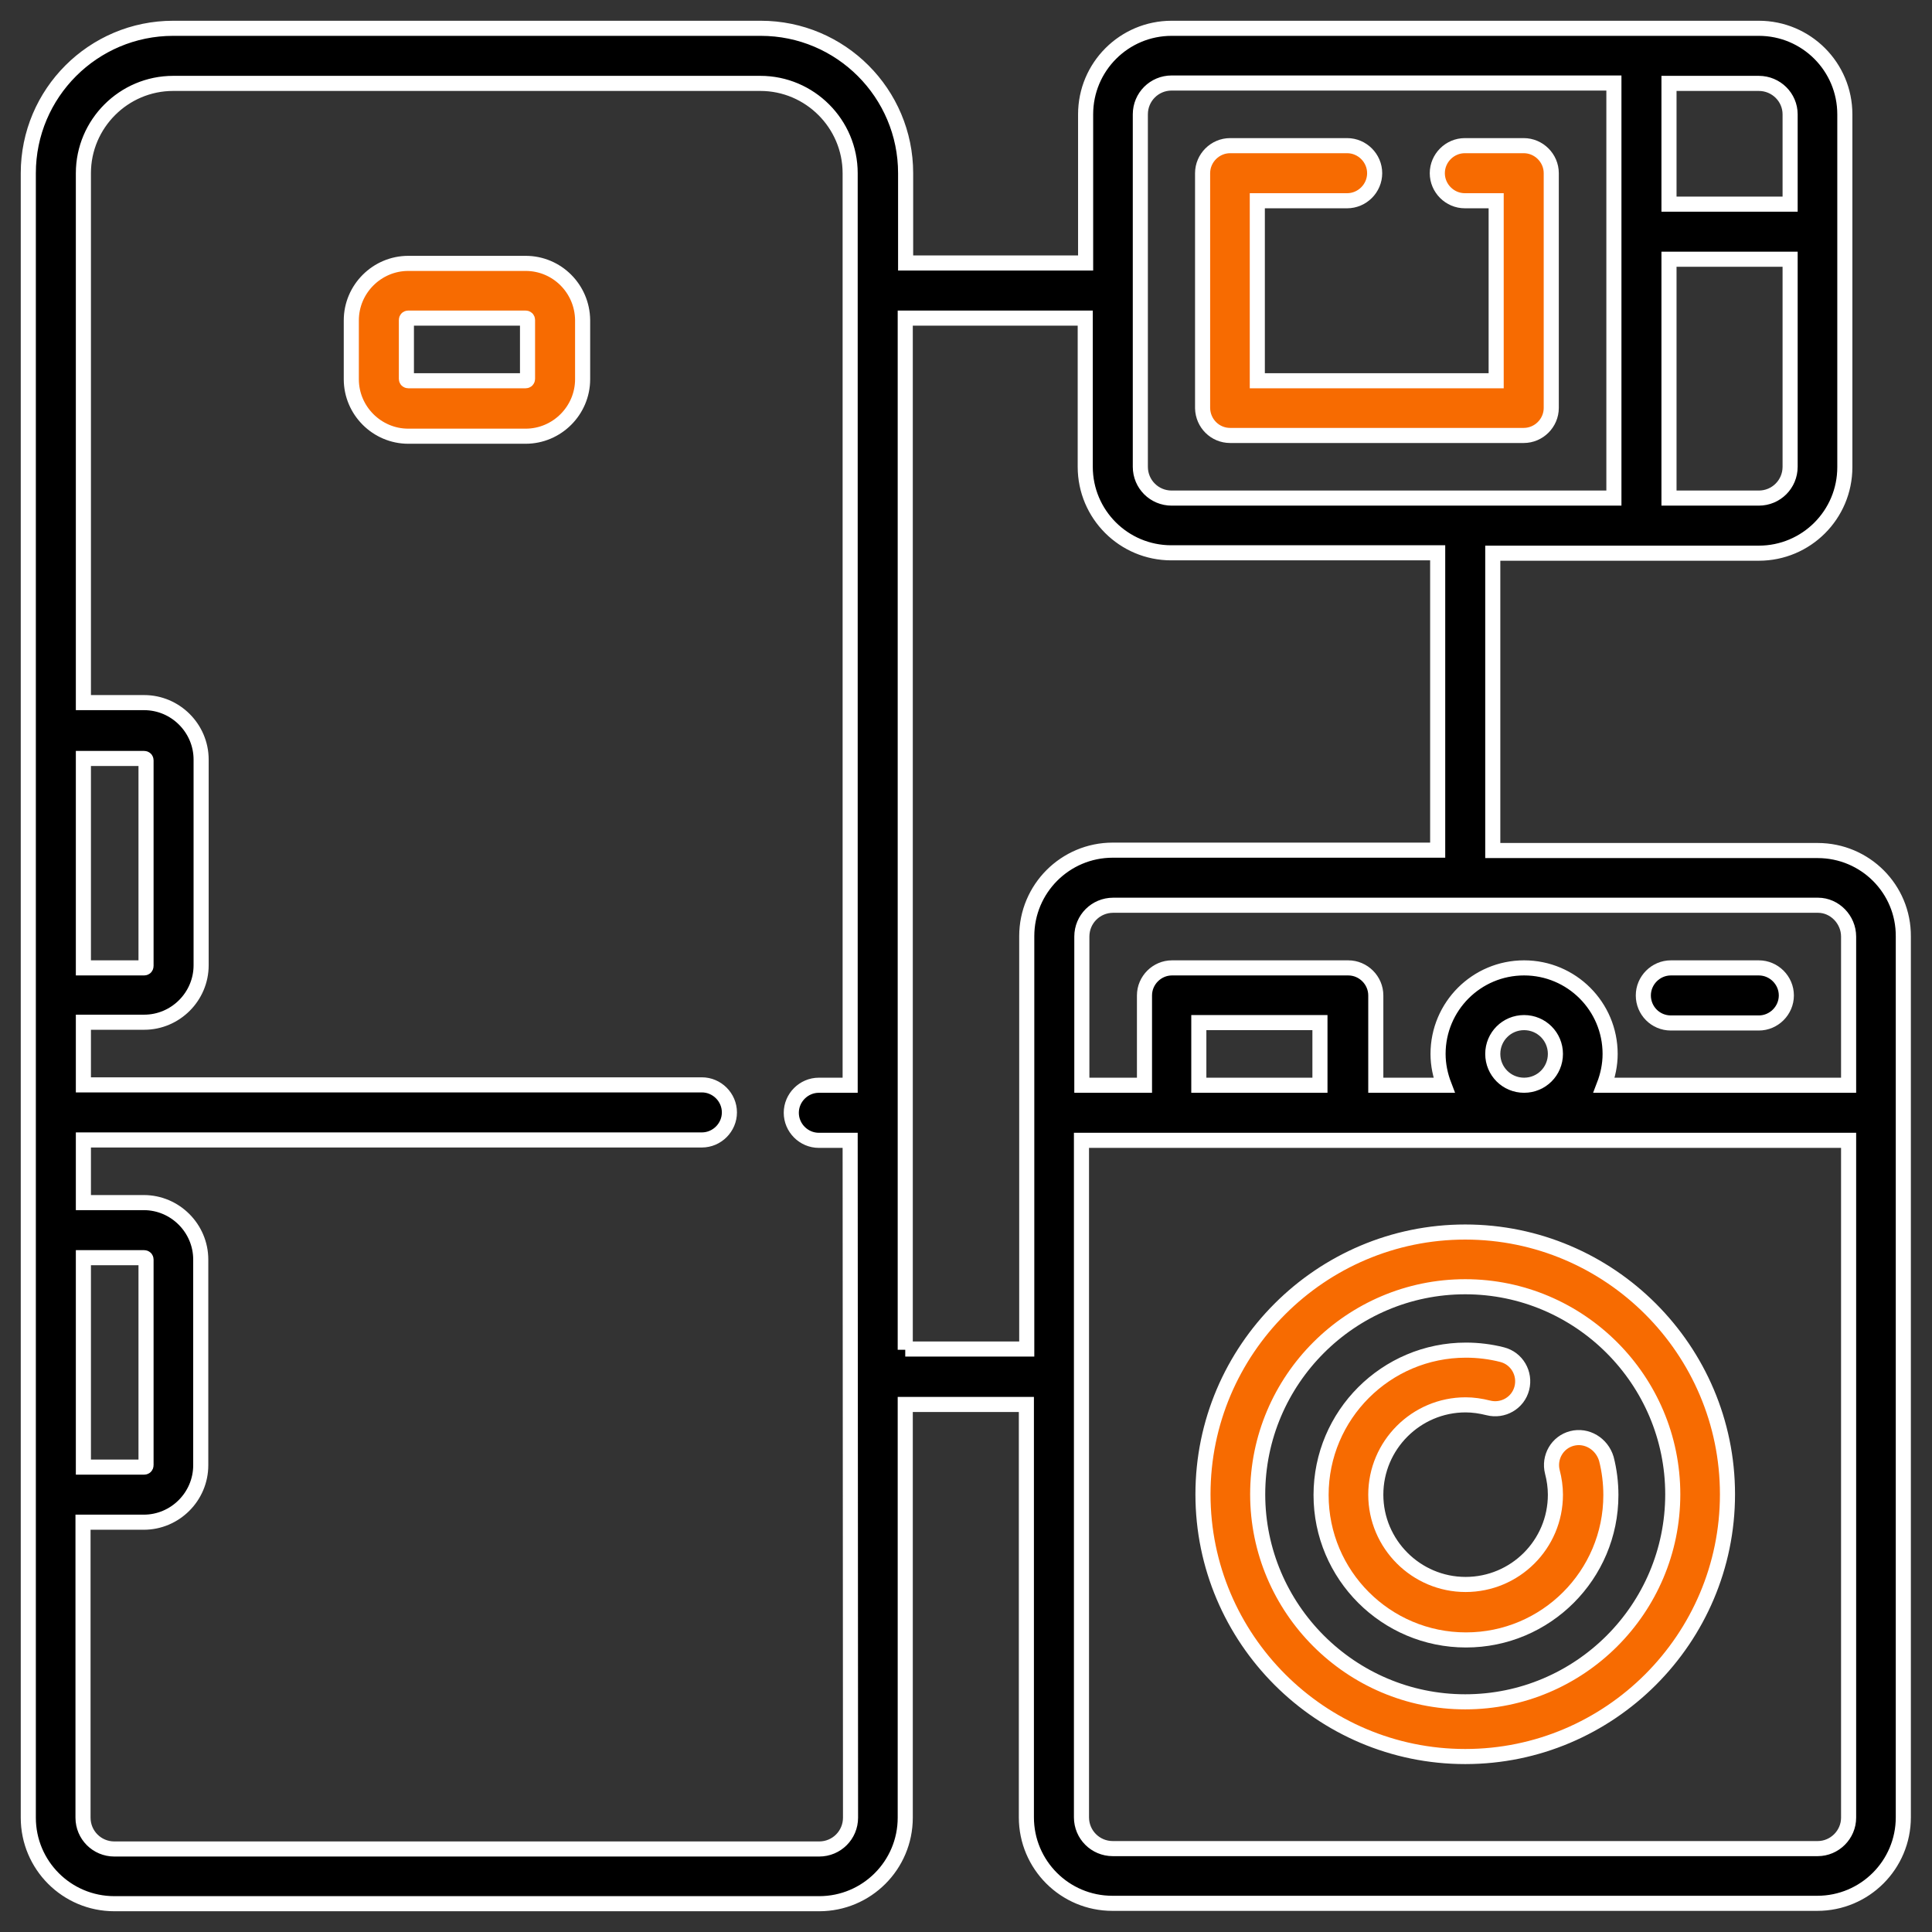
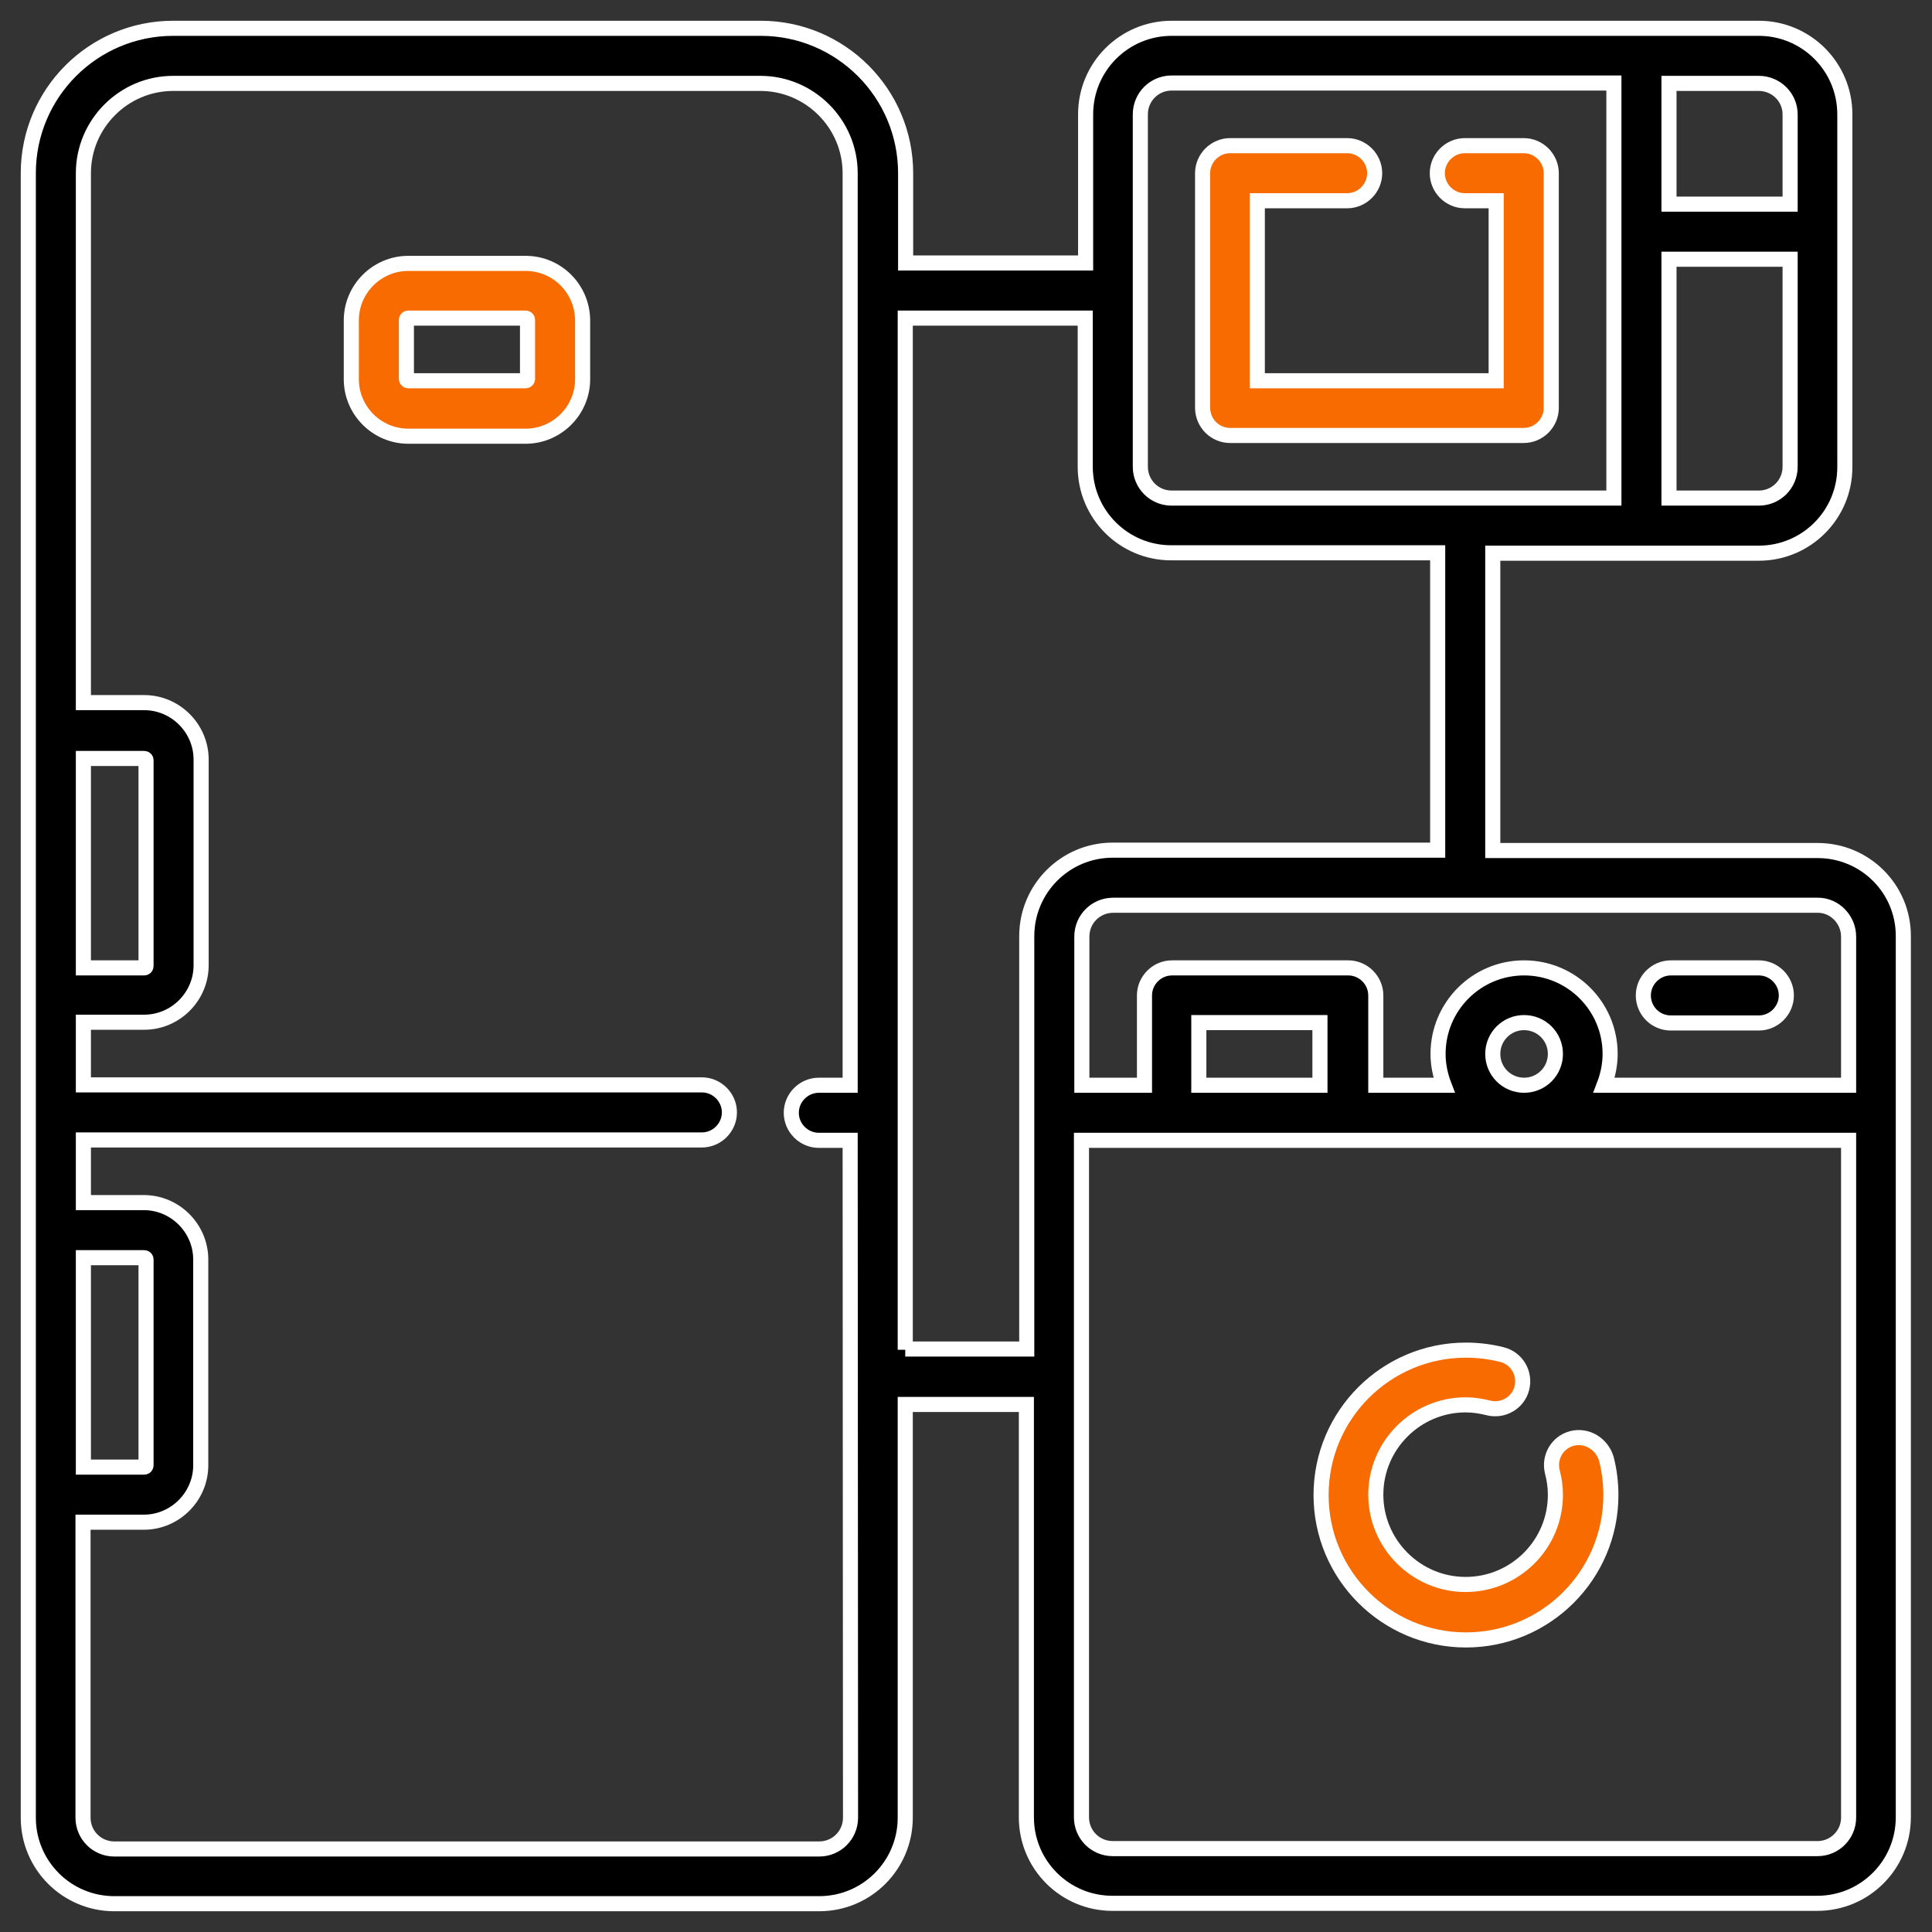
<svg xmlns="http://www.w3.org/2000/svg" version="1.1" id="Outline" x="0px" y="0px" viewBox="0 0 512 512" style="enable-background:new 0 0 512 512;" xml:space="preserve">
  <rect x="0" y="0" width="512" height="512" fill="#333333" stroke="none" />
  <style type="text/css">
	.st0{stroke:#FFFFFF;stroke-width:4;stroke-miterlimit:10;}
	.st1{fill:#F76B01;stroke:#FFFFFF;stroke-width:4;stroke-miterlimit:10;}
</style>
  <path class="st0" d="M481.7,225.4h-86.1v-78.8h70.5c12.6,0,22.8-10.2,22.8-22.8V30.3c0-12.6-10.2-22.8-22.8-22.8H310.5  c-12.6,0-22.8,10.2-22.8,22.8v39.4h-47.7V45.9c0-21.2-17.2-38.4-38.4-38.4H45.9C24.7,7.5,7.5,24.7,7.5,45.9v435.8  c0,12.6,10.2,22.8,22.8,22.8h186.8c12.6,0,22.8-10.2,22.8-22.8V372.2h32.1v109.4c0,12.6,10.2,22.8,22.8,22.8h186.8  c12.6,0,22.8-10.2,22.8-22.8V248.2C504.5,235.6,494.3,225.4,481.7,225.4z M489.9,248.2v39.4h-64.8c1-2.6,1.6-5.4,1.6-8.3  c0-12.6-10.2-22.8-22.8-22.8c-12.6,0-22.8,10.2-22.8,22.8c0,2.9,0.6,5.7,1.6,8.3h-18.1v-23.8c0-4-3.3-7.3-7.3-7.3h-46.7  c-4,0-7.3,3.3-7.3,7.3v23.8h-16.6v-39.4c0-4.6,3.7-8.3,8.3-8.3h186.8C486.2,239.9,489.9,243.7,489.9,248.2z M395.6,279.3  c0-4.6,3.7-8.3,8.3-8.3c4.6,0,8.3,3.7,8.3,8.3c0,4.6-3.7,8.3-8.3,8.3C399.3,287.6,395.6,283.9,395.6,279.3z M317.7,287.6v-16.6h32.1  v16.6H317.7z M466.1,132h-23.8V68.7h32.1v55C474.4,128.3,470.7,132,466.1,132z M474.4,30.3v23.8h-32.1V22.1h23.8  C470.7,22.1,474.4,25.8,474.4,30.3z M302.2,30.3c0-4.6,3.7-8.3,8.3-8.3h117.2V132H310.5c-4.6,0-8.3-3.7-8.3-8.3V30.3z M22.1,333.3  h16.1c0.3,0,0.5,0.2,0.5,0.5v54.5c0,0.3-0.2,0.5-0.5,0.5H22.1V333.3z M22.1,201h16.1c0.3,0,0.5,0.2,0.5,0.5V256  c0,0.3-0.2,0.5-0.5,0.5H22.1V201z M225.4,481.7c0,4.6-3.7,8.3-8.3,8.3H30.3c-4.6,0-8.3-3.7-8.3-8.3v-78.3h16.1  c8.3,0,15.1-6.8,15.1-15.1v-54.5c0-8.3-6.8-15.1-15.1-15.1H22.1v-16.6H186c4,0,7.3-3.3,7.3-7.3s-3.3-7.3-7.3-7.3H22.1v-16.6h16.1  c8.3,0,15.1-6.8,15.1-15.1v-54.5c0-8.3-6.8-15.1-15.1-15.1H22.1V45.9c0-13.1,10.7-23.8,23.8-23.8h155.6c13.1,0,23.8,10.7,23.8,23.8  v241.7h-8.3c-4,0-7.3,3.3-7.3,7.3c0,4,3.3,7.3,7.3,7.3h8.3L225.4,481.7L225.4,481.7z M239.9,357.7V84.3h47.7v39.4  c0,12.6,10.2,22.8,22.8,22.8H381v78.8h-86.1c-12.6,0-22.8,10.2-22.8,22.8v109.4H239.9z M481.7,489.9H294.9c-4.6,0-8.3-3.7-8.3-8.3  V302.2h203.3v179.5C489.9,486.2,486.2,489.9,481.7,489.9z" />
  <path class="st1" d="M139.3,69.8h-31.1c-8.3,0-15.1,6.8-15.1,15.1v15.6c0,8.3,6.8,15.1,15.1,15.1h31.1c8.3,0,15.1-6.8,15.1-15.1  V84.8C154.3,76.5,147.6,69.8,139.3,69.8z M139.8,100.4c0,0.3-0.2,0.5-0.5,0.5h-31.1c-0.3,0-0.5-0.2-0.5-0.5V84.8  c0-0.3,0.2-0.5,0.5-0.5h31.1c0.3,0,0.5,0.2,0.5,0.5V100.4z" />
  <path class="st0" d="M442.8,271.1h23.3c4,0,7.3-3.3,7.3-7.3s-3.3-7.3-7.3-7.3h-23.3c-4,0-7.3,3.3-7.3,7.3S438.7,271.1,442.8,271.1z" />
-   <path class="st1" d="M388.3,326.5c-38.3,0-69.5,31.2-69.5,69.5s31.2,69.5,69.5,69.5s69.5-31.2,69.5-69.5S426.6,326.5,388.3,326.5z   M388.3,451c-30.3,0-55-24.7-55-55c0-30.3,24.7-55,55-55c30.3,0,55,24.7,55,55C443.3,426.4,418.6,451,388.3,451z" />
  <path class="st1" d="M416.6,381.2c-3.9,1-6.2,5-5.2,8.9c0.5,1.9,0.8,4,0.8,6c0,13.2-10.7,23.8-23.8,23.8  c-13.1,0-23.8-10.7-23.8-23.8c0-13.1,10.7-23.8,23.8-23.8c2,0,4,0.3,6,0.8c3.9,1,7.9-1.3,8.9-5.2c1-3.9-1.3-7.9-5.2-8.9  c-3.1-0.8-6.4-1.2-9.6-1.2c-21.2,0-38.4,17.2-38.4,38.4c0,21.2,17.2,38.4,38.4,38.4c21.2,0,38.4-17.2,38.4-38.4  c0-3.2-0.4-6.5-1.2-9.6C424.5,382.6,420.5,380.2,416.6,381.2z" />
  <path class="st1" d="M326,115.4h77.8c4,0,7.3-3.3,7.3-7.3V45.9c0-4-3.3-7.3-7.3-7.3h-15.6c-4,0-7.3,3.3-7.3,7.3c0,4,3.3,7.3,7.3,7.3  h8.3v47.7h-63.3V53.2h23.8c4,0,7.3-3.3,7.3-7.3c0-4-3.3-7.3-7.3-7.3H326c-4,0-7.3,3.3-7.3,7.3v62.3C318.8,112.2,322,115.4,326,115.4  z" />
</svg>